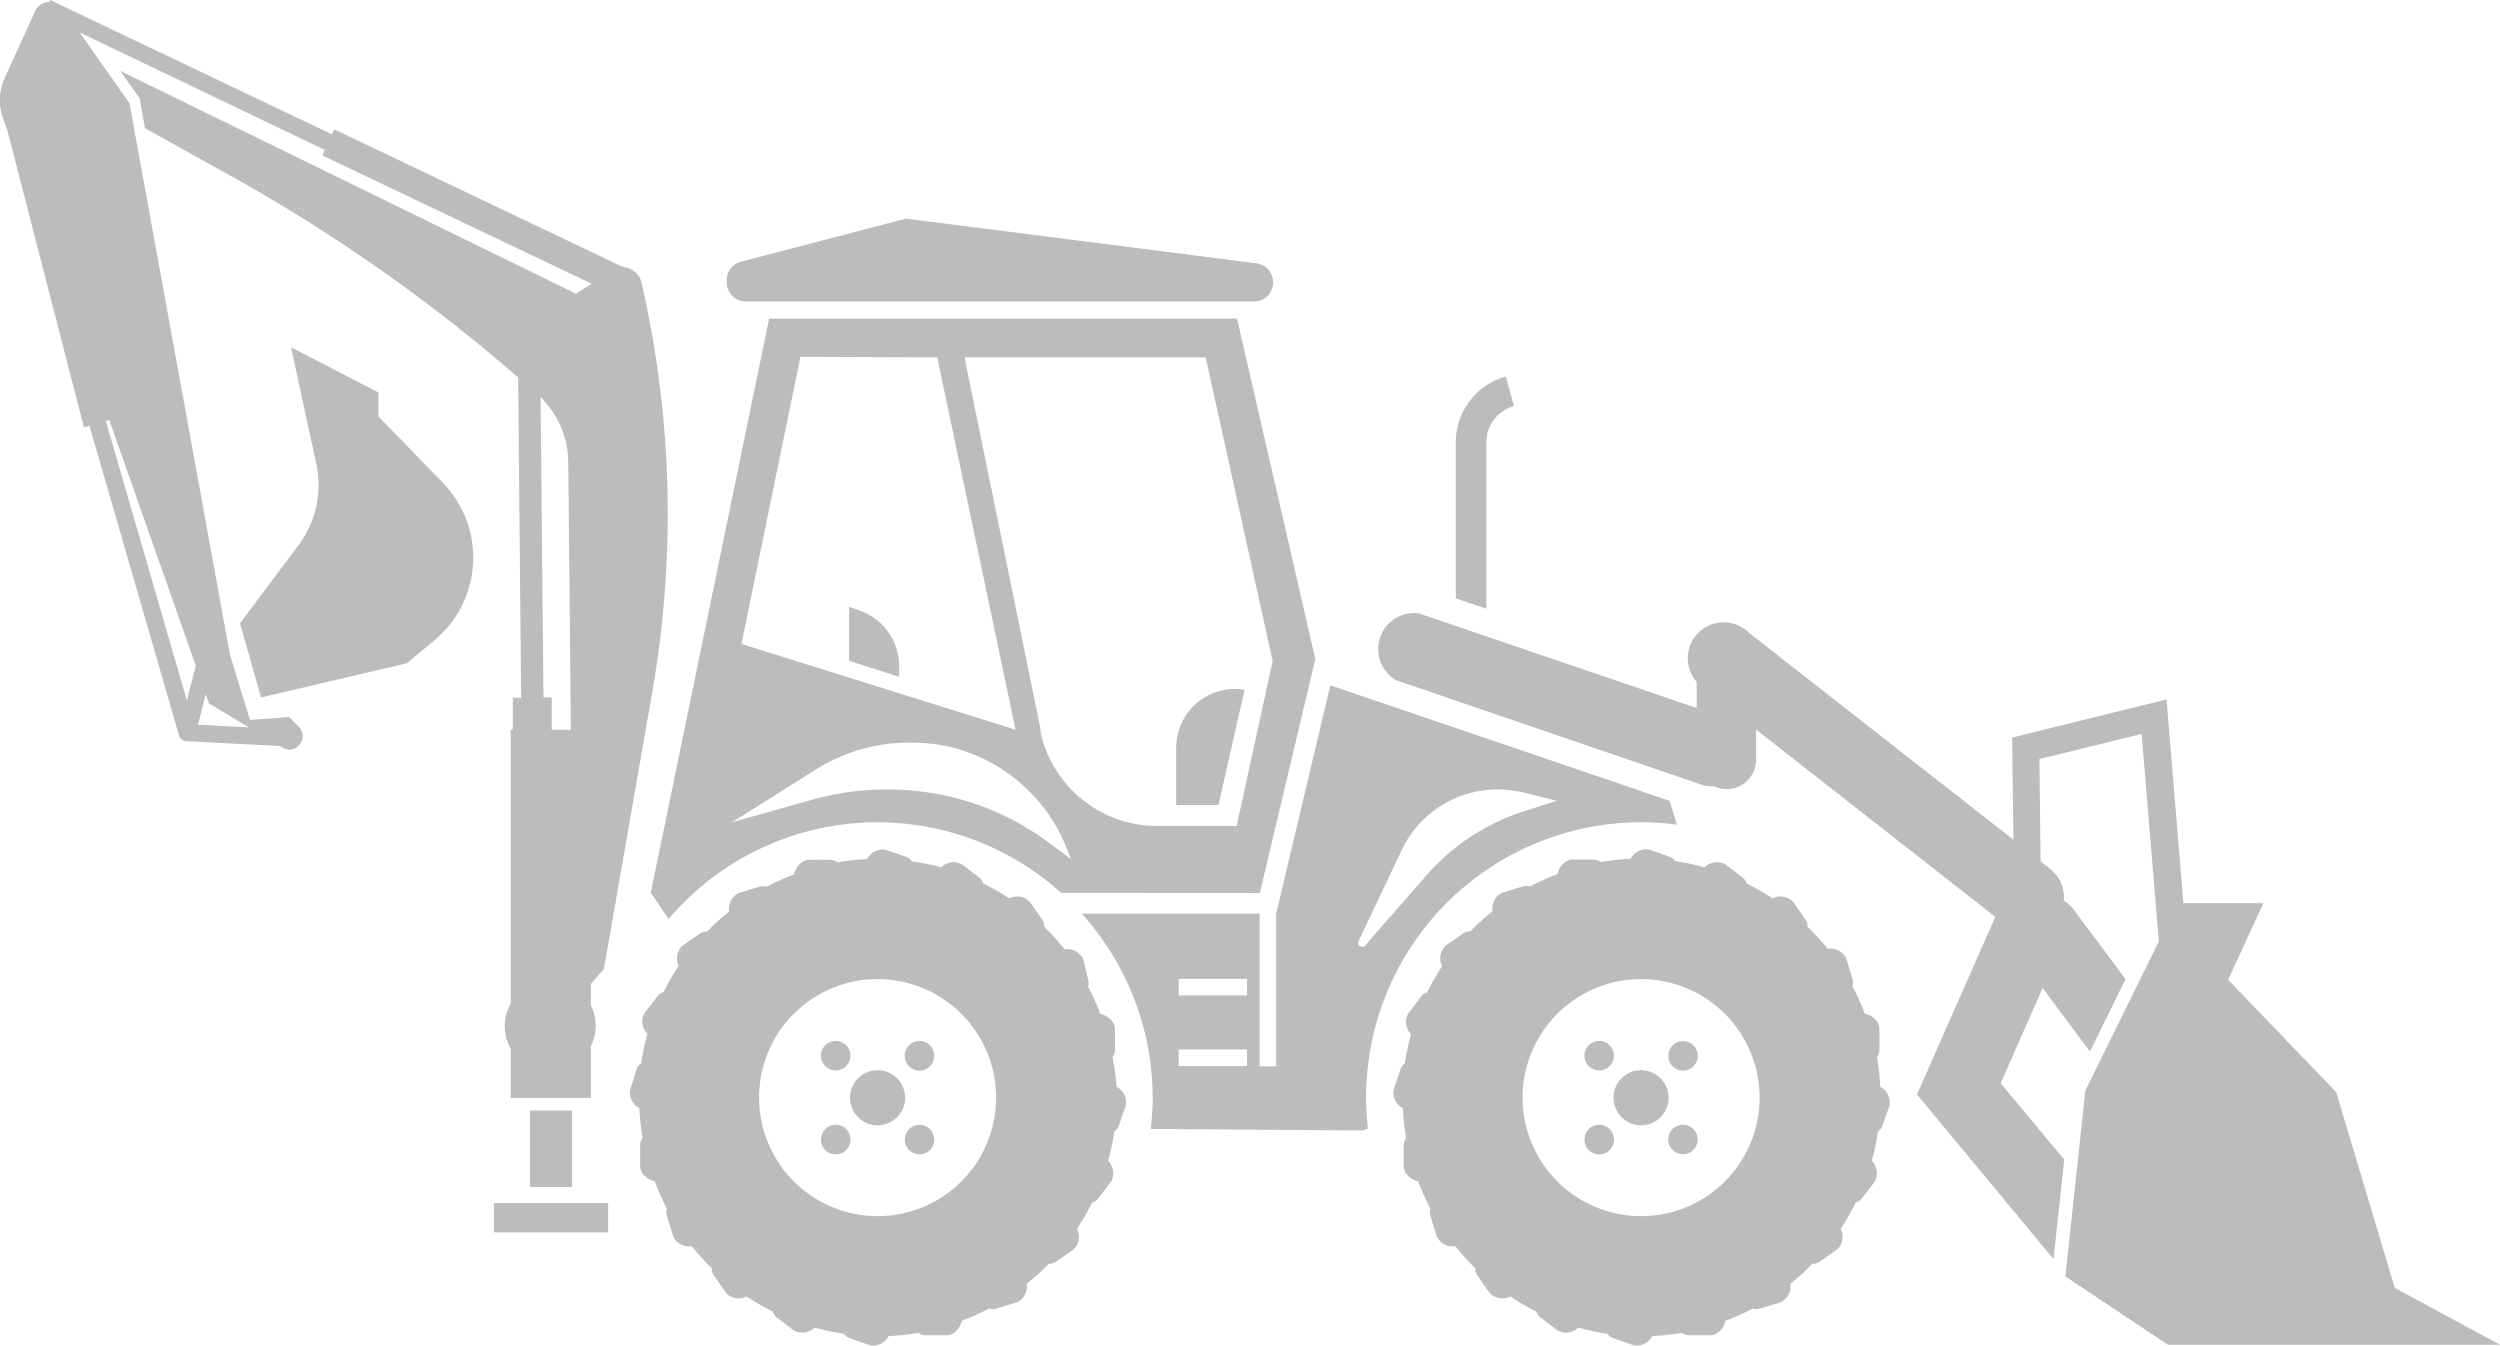
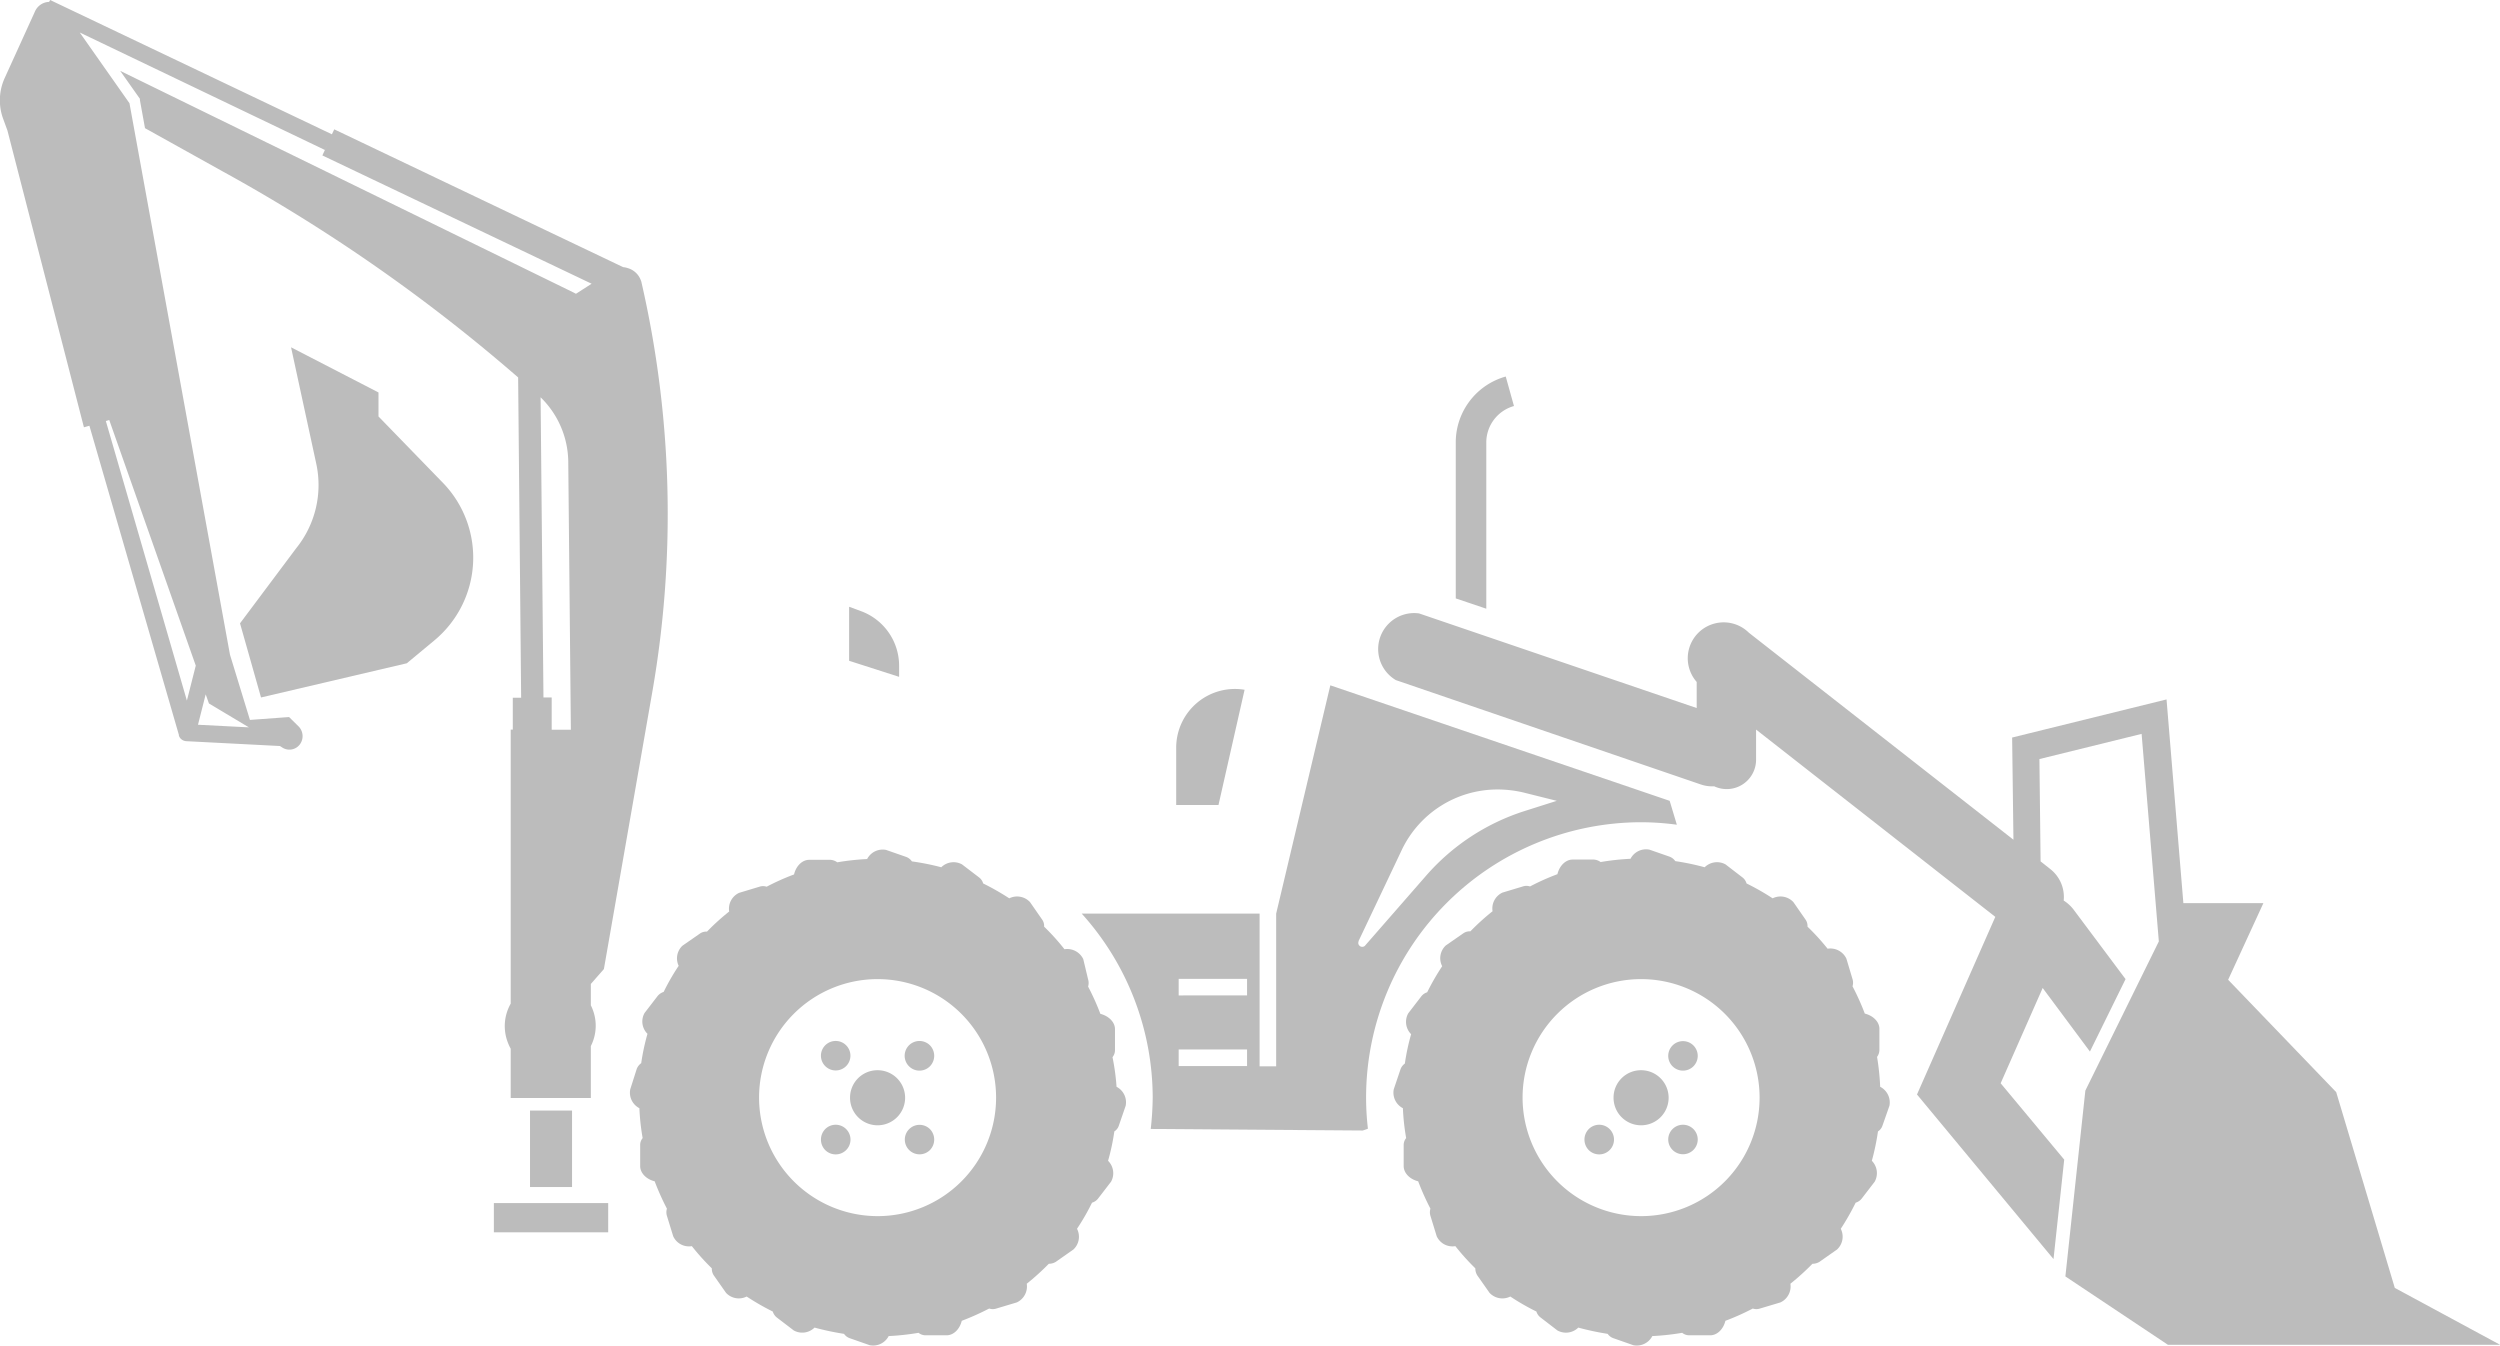
<svg xmlns="http://www.w3.org/2000/svg" viewBox="0 0 191.55 103.11">
  <defs>
    <style>.cls-1{fill:#bcbcbc;}</style>
  </defs>
  <g id="Ebene_2" data-name="Ebene 2">
    <g id="Ebene_1-2" data-name="Ebene 1">
      <path class="cls-1" d="M48.29,83.46a1.34,1.34,0,0,0,.7,1.45,17.43,17.43,0,0,0,.25,2.29.83.83,0,0,0-.19.51l0,1.64c0,.51.45,1,1.11,1.16a19.76,19.76,0,0,0,.94,2.1.94.94,0,0,0,0,.55l.48,1.56a1.33,1.33,0,0,0,1.43.76,17.66,17.66,0,0,0,1.53,1.7.92.92,0,0,0,.15.54l.94,1.34a1.34,1.34,0,0,0,1.58.28,18.84,18.84,0,0,0,2,1.15.94.94,0,0,0,.3.45l1.31,1a1.34,1.34,0,0,0,1.59-.22,21.08,21.08,0,0,0,2.26.48.88.88,0,0,0,.43.33l1.54.54a1.34,1.34,0,0,0,1.45-.7,19.09,19.09,0,0,0,2.29-.25.85.85,0,0,0,.52.19l1.63,0c.52,0,1-.45,1.16-1.11a19.76,19.76,0,0,0,2.1-.94.86.86,0,0,0,.55,0l1.57-.47a1.35,1.35,0,0,0,.76-1.43,18.81,18.81,0,0,0,1.69-1.53,1,1,0,0,0,.54-.15l1.34-.94a1.33,1.33,0,0,0,.28-1.59,17.12,17.12,0,0,0,1.15-2,.92.92,0,0,0,.46-.31l1-1.3a1.34,1.34,0,0,0-.23-1.6,16.64,16.64,0,0,0,.48-2.25.84.84,0,0,0,.34-.43l.53-1.54a1.34,1.34,0,0,0-.7-1.45A17.25,17.25,0,0,0,85.24,81a.85.85,0,0,0,.19-.52l0-1.63c0-.52-.46-1-1.12-1.17a18.75,18.75,0,0,0-.94-2.09.94.94,0,0,0,0-.55L83,73.49a1.36,1.36,0,0,0-1.44-.76A17.42,17.42,0,0,0,80,71a.84.84,0,0,0-.15-.54l-.93-1.34a1.35,1.35,0,0,0-1.59-.29,19.65,19.65,0,0,0-2-1.14.88.88,0,0,0-.31-.46l-1.31-1a1.34,1.34,0,0,0-1.59.22A19.12,19.12,0,0,0,69.87,66a.93.93,0,0,0-.43-.34l-1.55-.54a1.34,1.34,0,0,0-1.45.7,19.09,19.09,0,0,0-2.29.25,1,1,0,0,0-.51-.19l-1.64,0c-.52,0-1,.45-1.16,1.12a17.93,17.93,0,0,0-2.1.94.86.86,0,0,0-.55,0l-1.56.47a1.34,1.34,0,0,0-.76,1.43,17.76,17.76,0,0,0-1.7,1.54.85.85,0,0,0-.54.15l-1.34.93A1.33,1.33,0,0,0,52,74a17.12,17.12,0,0,0-1.15,2,1,1,0,0,0-.46.31l-1,1.3a1.32,1.32,0,0,0,.22,1.6,17,17,0,0,0-.48,2.25,1,1,0,0,0-.34.43Zm9.87.65a9.08,9.08,0,1,1,9.08,9.07A9.09,9.09,0,0,1,58.16,84.11Z" />
      <path class="cls-1" d="M71.25,86.51a1.15,1.15,0,0,1,0,1.61,1.13,1.13,0,1,1,0-1.61Z" />
      <path class="cls-1" d="M69.65,81.7a1.13,1.13,0,0,1,1.6-1.61,1.15,1.15,0,0,1,0,1.61A1.13,1.13,0,0,1,69.65,81.7Z" />
      <path class="cls-1" d="M64.83,80.09a1.13,1.13,0,1,1-1.6,0A1.13,1.13,0,0,1,64.83,80.09Z" />
      <path class="cls-1" d="M64.83,86.51a1.13,1.13,0,0,1-1.6,1.61,1.15,1.15,0,0,1,0-1.61A1.13,1.13,0,0,1,64.83,86.51Z" />
      <path class="cls-1" d="M67.24,82a2.11,2.11,0,1,1-2.11,2.11A2.1,2.1,0,0,1,67.24,82Z" />
      <path class="cls-1" d="M106.79,83.46a1.34,1.34,0,0,0,.7,1.45,17.43,17.43,0,0,0,.25,2.29.83.83,0,0,0-.19.51l0,1.64c0,.51.45,1,1.11,1.16a19.76,19.76,0,0,0,.94,2.1.94.94,0,0,0,0,.55l.48,1.56a1.33,1.33,0,0,0,1.43.76,17.66,17.66,0,0,0,1.53,1.7,1,1,0,0,0,.15.54l.94,1.34a1.35,1.35,0,0,0,1.59.28,17.75,17.75,0,0,0,2,1.15.9.9,0,0,0,.31.45l1.3,1a1.35,1.35,0,0,0,1.6-.22,20.39,20.39,0,0,0,2.25.48.88.88,0,0,0,.43.33l1.54.54a1.34,1.34,0,0,0,1.45-.7,19.09,19.09,0,0,0,2.29-.25.85.85,0,0,0,.52.19l1.63,0c.52,0,1-.45,1.16-1.11a18.9,18.9,0,0,0,2.1-.94.86.86,0,0,0,.55,0l1.57-.47a1.35,1.35,0,0,0,.76-1.43,18.81,18.81,0,0,0,1.69-1.53,1,1,0,0,0,.54-.15l1.34-.94a1.34,1.34,0,0,0,.29-1.59,18.62,18.62,0,0,0,1.14-2,.92.92,0,0,0,.46-.31l1-1.3a1.35,1.35,0,0,0-.22-1.6,18.31,18.31,0,0,0,.47-2.25.84.84,0,0,0,.34-.43l.54-1.54a1.35,1.35,0,0,0-.71-1.45,19.09,19.09,0,0,0-.24-2.29.91.91,0,0,0,.18-.52l0-1.63c0-.52-.45-1-1.12-1.17a18.75,18.75,0,0,0-.94-2.09.94.94,0,0,0,0-.55l-.47-1.57a1.36,1.36,0,0,0-1.44-.76A17.42,17.42,0,0,0,138.49,71a.84.84,0,0,0-.15-.54l-.93-1.34a1.35,1.35,0,0,0-1.59-.29,18.62,18.62,0,0,0-2-1.14.88.88,0,0,0-.31-.46l-1.3-1a1.35,1.35,0,0,0-1.6.22,18.71,18.71,0,0,0-2.25-.47.93.93,0,0,0-.43-.34l-1.55-.54a1.34,1.34,0,0,0-1.45.7,19.09,19.09,0,0,0-2.29.25,1,1,0,0,0-.51-.19l-1.64,0c-.51,0-1,.45-1.16,1.12a17.93,17.93,0,0,0-2.1.94.86.86,0,0,0-.55,0l-1.56.47a1.34,1.34,0,0,0-.76,1.43,17.76,17.76,0,0,0-1.7,1.54.85.85,0,0,0-.54.15l-1.34.93a1.33,1.33,0,0,0-.28,1.59,18.69,18.69,0,0,0-1.15,2,.9.9,0,0,0-.45.31l-1,1.3a1.34,1.34,0,0,0,.22,1.6,17,17,0,0,0-.48,2.25.93.93,0,0,0-.33.43Zm9.87.65a9.08,9.08,0,1,1,9.08,9.07A9.09,9.09,0,0,1,116.66,84.11Z" />
      <path class="cls-1" d="M129.75,86.51a1.13,1.13,0,1,1-1.6,0A1.13,1.13,0,0,1,129.75,86.51Z" />
      <path class="cls-1" d="M128.15,81.7a1.13,1.13,0,1,1,1.6,0A1.13,1.13,0,0,1,128.15,81.7Z" />
-       <path class="cls-1" d="M123.33,80.09a1.13,1.13,0,1,1-1.6,0A1.13,1.13,0,0,1,123.33,80.09Z" />
      <path class="cls-1" d="M123.33,86.51a1.13,1.13,0,0,1-1.6,1.61,1.15,1.15,0,0,1,0-1.61A1.13,1.13,0,0,1,123.33,86.51Z" />
-       <path class="cls-1" d="M125.74,82a2.11,2.11,0,1,1-2.11,2.11A2.1,2.1,0,0,1,125.74,82Z" />
+       <path class="cls-1" d="M125.74,82a2.11,2.11,0,1,1-2.11,2.11A2.1,2.1,0,0,1,125.74,82" />
      <path class="cls-1" d="M18.39,47.76,22.7,42a7.71,7.71,0,0,0,1.53-6.48L22.3,26.61,29,30.07,29,31.91,34,37.06a8.24,8.24,0,0,1-.71,12l-2.12,1.76L20,53.44Z" />
      <path class="cls-1" d="M.23,9.07.57,10,6.43,32.74l1.05-.3-.63.18,6.86,23.7h0a.13.13,0,0,0,0,.06,1.09,1.09,0,0,0,.08.15.65.65,0,0,0,.5.26l7.16.37.14.09A1,1,0,0,0,23,57a1.06,1.06,0,0,0-.11-1.33l-.74-.73-3,.22-1.53-5L9.92,7.91,6.11,2.49l18.78,9,.27-.58-.46,1,20.63,9.83-1.2.77-.21-.11L9.21,5.43l1.51,2.14,0,.1.39,2.15,6,3.34A129.69,129.69,0,0,1,39.7,28.92l.23,24.54h-.64l0,2.44h-.16v21a3.48,3.48,0,0,0-.21,3,3.1,3.1,0,0,0,.21.45v3.78h6.14V80.15a3.44,3.44,0,0,0,.13-2.83,2.55,2.55,0,0,0-.13-.29V75.39l1-1.14L50,52.9a79.28,79.28,0,0,0-.84-31.22.88.88,0,0,0-.07-.23,1.51,1.51,0,0,0-1-.91,1.47,1.47,0,0,0-.34-.07L25.61,9.91l-.18.38L3.84,0,3.76.15H3.67a1.23,1.23,0,0,0-1,.75L.35,6A4.12,4.12,0,0,0,.23,9.07ZM43.54,35.33l.2,20.58H42.27l0-2.47h-.63l-.22-23A7,7,0,0,1,43.54,35.33ZM15.17,55.53l.59-2.33.25.7,3.06,1.83ZM8.11,32.26l.26-.08L15,51l-.68,2.68Z" />
      <rect class="cls-1" x="40.61" y="85.09" width="3.22" height="5.86" />
      <rect class="cls-1" x="37.84" y="92.18" width="8.76" height="2.24" />
-       <path class="cls-1" d="M96,23.1H57.14a1.46,1.46,0,0,1-1.46-1.47v-.16a1.47,1.47,0,0,1,1.09-1.42l12.65-3.3,26.81,3.42A1.47,1.47,0,0,1,96,23.1Z" />
      <path class="cls-1" d="M113.88,33.9V46.64l-2.34-.79v-12a5.24,5.24,0,0,1,3.83-5h0l.63,2.26h0A2.9,2.9,0,0,0,113.88,33.9Z" />
      <polygon class="cls-1" points="79.88 56.71 79.88 56.71 79.88 56.71 79.88 56.71" />
-       <path class="cls-1" d="M96.53,68.42l4.25-17.93-6-26.08H58.93l-9.07,44,1.37,2a21,21,0,0,1,30.07-2ZM56.09,63l6.52-4.1a13.43,13.43,0,0,1,7.19-2,13.79,13.79,0,0,1,2.32.19l.47.09a12.83,12.83,0,0,1,9.21,8l.25.63L80.14,64.4a20.45,20.45,0,0,0-8.7-3.63,21.32,21.32,0,0,0-9.33.54ZM71.81,27.38l6,28.53-21-6.57,4.52-22Zm25.7,23.28L94.75,63.29H88.68a9.17,9.17,0,0,1-8.8-6.58h0a6.87,6.87,0,0,1-.19-.75l0-.11.21.86-6-29.33H92.38Z" />
      <path class="cls-1" d="M88.32,84.11a23.59,23.59,0,0,1-.15,2.39l16.25.12.39-.14a20.66,20.66,0,0,1-.14-2.37A21.1,21.1,0,0,1,125.74,63a20.67,20.67,0,0,1,2.74.19l-.55-1.83-26-8.85L97.78,70v11.7H96.51V70H82.88A21.09,21.09,0,0,1,88.32,84.11Zm15.77-12,3.32-7a8.12,8.12,0,0,1,7.31-4.62,8.67,8.67,0,0,1,2,.23l2.56.64-2.46.78a16.77,16.77,0,0,0-7.59,5l-4.61,5.28a.3.3,0,0,1-.49,0A.26.26,0,0,1,104.09,72.16ZM90.31,80.41h5.24v1.27H90.31Zm0-5.41h5.24v1.27H90.31Z" />
      <path class="cls-1" d="M90.12,61.68V57.29a4.5,4.5,0,0,1,5.24-4.44l-2,8.83Z" />
      <path class="cls-1" d="M65.06,46.49l1,.37A4.46,4.46,0,0,1,68.89,51v.86l-3.83-1.23Z" />
      <path class="cls-1" d="M134.55,55.9v2.35a2.25,2.25,0,0,1-3.2,2h-.13a2.72,2.72,0,0,1-.89-.14l-23.38-8A2.76,2.76,0,0,1,108.73,47L130,54.25v-2A2.75,2.75,0,0,1,134,48.48l20.27,15.86-.1-7.83L166,53.59l1.29,15.61h6.13l-2.7,5.87L179,83.68l4.49,15,8.07,4.36H166.11l-7.86-5.24,1.53-14.24,5.63-11.43-1.32-15.9-7.83,1.93.09,7.84.72.57A2.71,2.71,0,0,1,158.12,69a2.94,2.94,0,0,1,.74.67l4,5.35-2.73,5.55-3.62-4.87L153.29,83l4.87,5.85-.82,7.62L146.88,83.86l6-13.61Z" />
    </g>
  </g>
</svg>